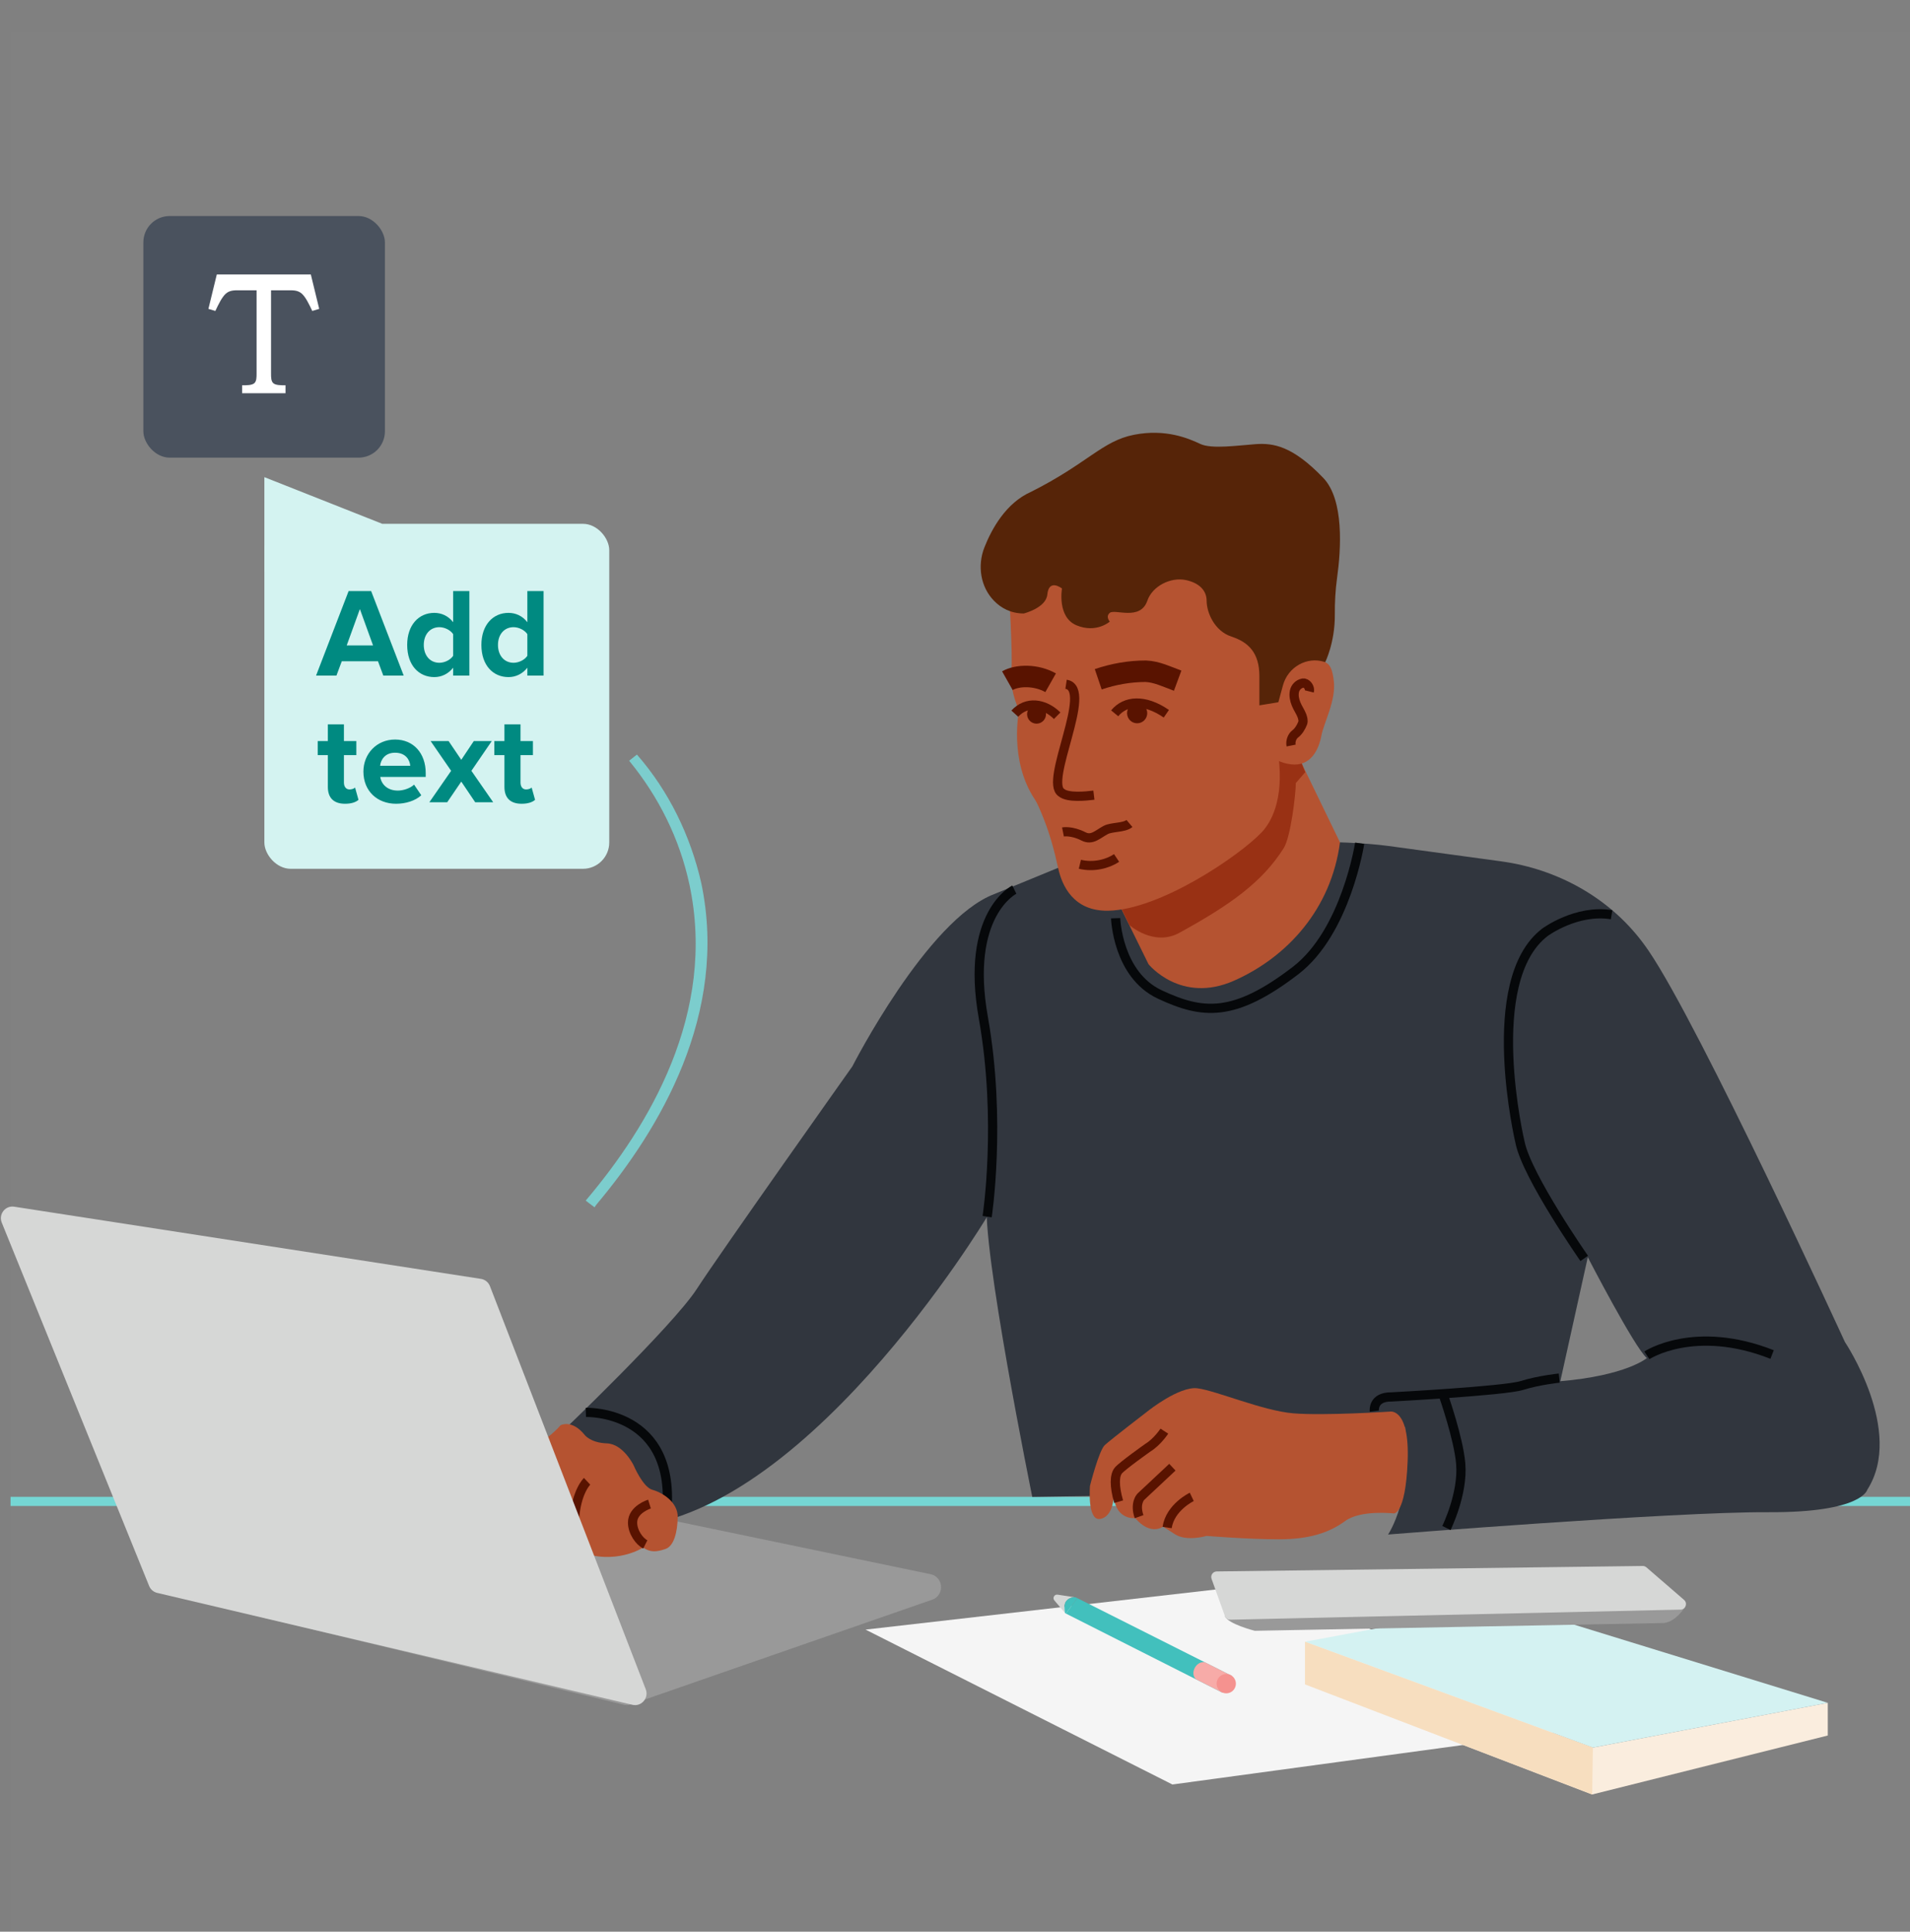
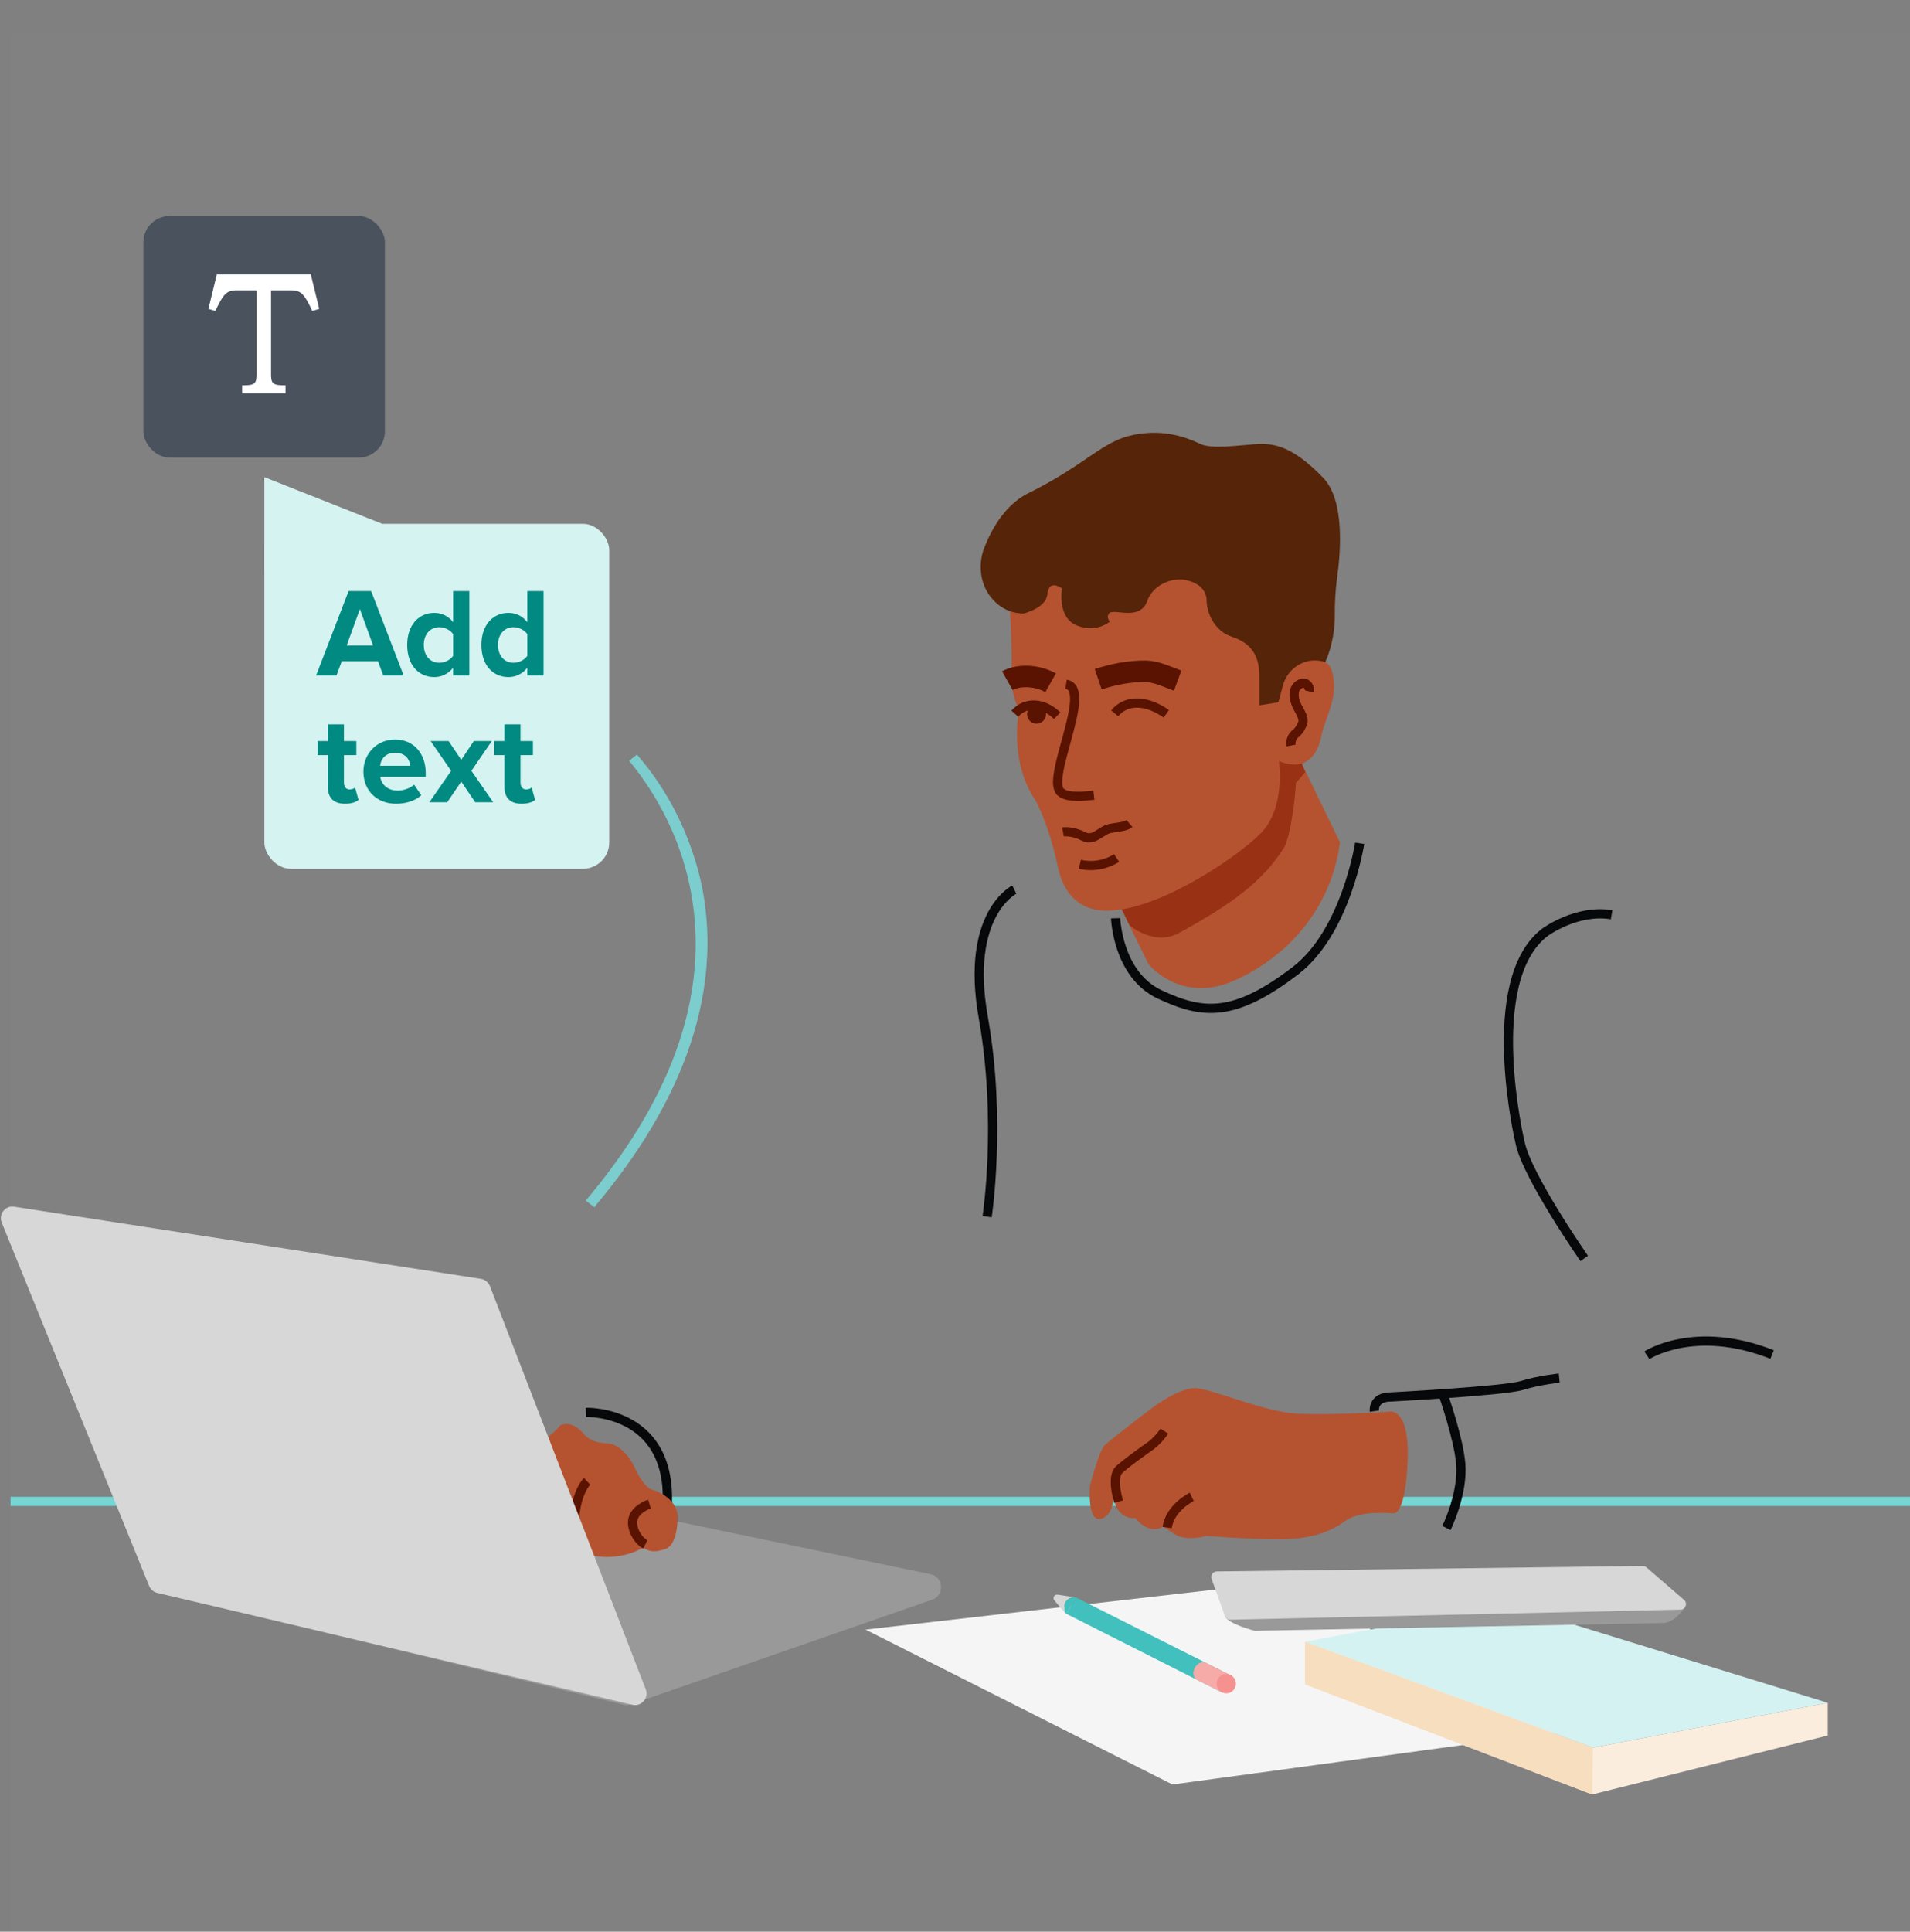
<svg xmlns="http://www.w3.org/2000/svg" width="181" height="183" viewBox="0 0 181 183" fill="none">
  <rect x="0" y="0" width="181" height="183" fill="#808080" stroke="none" />
  <path fill-rule="evenodd" clip-rule="evenodd" d="M1 3H181V183H1V3Z" fill="white" fill-opacity="0.01" />
  <mask id="mask0_4453_3733" style="mask-type:luminance" maskUnits="userSpaceOnUse" x="1" y="3" width="180" height="180">
    <path fill-rule="evenodd" clip-rule="evenodd" d="M1 3H181V183H1V3Z" fill="white" />
  </mask>
  <g mask="url(#mask0_4453_3733)">
</g>
  <path d="M82.023 154.38L120.706 149.95L149.634 163.82L111.103 169.053L82.023 154.38Z" fill="#F5F5F5" />
  <path d="M123.667 155.528V159.567L150.881 170L173.208 164.413V161.317L150.948 165.557L123.667 155.528Z" fill="#FAEDDE" />
  <path d="M123.667 155.528L150.948 165.557L173.208 161.317L142.835 151.96L123.667 155.528Z" fill="#D4F2F2" />
  <path d="M123.667 155.528V159.567L150.881 170L150.948 165.557L123.667 155.528Z" fill="#F7DEBF" />
  <path d="M100.993 151.75C101.204 151.423 101.538 151.329 101.794 151.307L100.22 151.068C99.915 151.022 99.717 151.38 99.917 151.616L100.92 152.793C100.873 152.543 100.81 152.034 100.993 151.75V151.75Z" fill="#D6D7D6" />
  <path d="M116.723 158.759L102.089 151.399L101.009 152.86L115.83 160.349L116.723 158.759Z" fill="#42C0BD" />
-   <path d="M101.956 151.332L101.794 151.307C101.538 151.329 101.204 151.423 100.994 151.75C100.811 152.034 100.874 152.543 100.92 152.793L100.951 152.83L101.011 152.86L102.09 151.399L101.956 151.332V151.332Z" fill="#42C0BD" />
+   <path d="M101.956 151.332L101.794 151.307C101.538 151.329 101.204 151.423 100.994 151.75C100.811 152.034 100.874 152.543 100.92 152.793L101.011 152.86L102.09 151.399L101.956 151.332V151.332Z" fill="#42C0BD" />
  <path d="M114.329 157.544C113.979 157.341 113.49 157.532 113.238 157.971C112.986 158.41 113.065 158.93 113.416 159.133C113.424 159.138 113.433 159.136 113.442 159.14L113.442 159.142L115.831 160.349L116.723 158.758L114.329 157.544Z" fill="#F7ABA8" />
  <path d="M116.205 160.419C116.709 160.419 117.119 160.008 117.119 159.501C117.119 158.995 116.709 158.584 116.205 158.584C115.7 158.584 115.291 158.995 115.291 159.501C115.291 160.008 115.7 160.419 116.205 160.419Z" fill="#F5928F" />
  <path d="M118.909 154.493C118.909 154.493 116.347 153.848 116.077 153.095L159.721 152.173C159.721 152.173 158.878 153.618 157.693 153.754L118.909 154.493Z" fill="#999999" />
  <path d="M114.814 149.573L116.077 153.095C116.153 153.307 116.356 153.447 116.58 153.442L159.258 152.487C159.737 152.477 159.951 151.878 159.588 151.564L156.02 148.48C155.923 148.396 155.799 148.351 155.672 148.352L115.299 148.87C114.94 148.875 114.692 149.234 114.814 149.573V149.573Z" fill="#D6D7D6" />
  <path d="M1 142.235L181 142.235" stroke="#75D6D4" stroke-width="0.866" stroke-miterlimit="10" />
-   <path d="M174.832 127.134C174.832 127.134 161.126 97.271 156.246 90.096C156.058 89.819 155.865 89.55 155.669 89.289C152.455 85.007 147.554 82.323 142.262 81.601L131.617 80.148C122.379 78.911 103.265 80.983 103.265 80.983L94.205 84.707C87.858 87.123 80.775 101.021 80.775 101.021C80.775 101.021 68.341 118.556 66.031 122.111C63.722 125.666 52.945 135.944 52.945 135.944L57.98 144.709C75.6 145.206 93.545 115.259 93.545 115.259V113.685C92.93 117.781 97.822 141.807 97.822 141.807L129.671 141.337L130 134.553C133.618 135.094 133.15 135.273 133.15 135.273C133.975 141.807 131.54 145.372 131.54 145.372C131.54 145.372 158.636 143.208 167.565 143.258C176.495 143.308 176.957 141.122 176.957 141.122C180.502 135.578 174.832 127.134 174.832 127.134H174.832ZM147.863 130.848L150.466 119.104C150.466 119.104 154.905 127.688 156.064 128.659C156.064 128.659 154.121 130.317 147.863 130.848Z" fill="#31363E" />
  <path d="M130.236 133.685C130.236 133.685 130.056 132.318 131.85 132.338C131.85 132.338 142.562 131.769 144.206 131.257C145.85 130.745 147.76 130.553 147.76 130.553" stroke="#06080A" stroke-width="0.873" stroke-miterlimit="10" />
  <path d="M156.065 128.397C156.065 128.397 160.564 125.418 167.932 128.32" stroke="#06080A" stroke-width="0.873" stroke-miterlimit="10" />
  <path d="M150.127 119.214C150.127 119.214 144.723 111.477 144.052 108.255C144.052 108.255 140.386 92.9 146.413 88.317C146.413 88.317 149.391 86.11 152.724 86.656" stroke="#06080A" stroke-width="0.873" stroke-miterlimit="10" />
  <path d="M136.782 132.175C136.782 132.175 138.225 136.264 138.425 138.667C138.665 141.528 137.071 144.753 137.071 144.753" stroke="#06080A" stroke-width="0.873" stroke-miterlimit="10" />
  <path d="M55.518 133.801C55.518 133.801 64.235 133.5 63.158 143.559" stroke="#06080A" stroke-width="0.873" stroke-miterlimit="10" />
  <path d="M105.722 86.989C105.722 86.989 105.892 92.337 109.916 94.215C113.941 96.093 116.919 96.44 122.782 91.939C127.559 88.272 128.848 79.887 128.848 79.887" stroke="#06080A" stroke-width="0.873" stroke-miterlimit="10" />
  <path d="M59.773 161.469L88.361 151.538C88.85 151.368 89.18 150.893 89.18 150.358C89.18 149.765 88.776 149.255 88.216 149.138L49.861 141.162C49.681 141.125 49.496 141.131 49.318 141.18L19.223 149.451C18.015 149.783 18.041 151.571 19.258 151.865L59.119 161.501C59.336 161.554 59.562 161.542 59.773 161.469H59.773Z" fill="#999999" />
  <path d="M106.049 85.676L108.837 91.34C108.837 91.34 111.887 95.148 116.958 92.898C122.029 90.649 126.157 86.075 126.982 79.8L121.793 69.101L119.494 68.331L106.049 85.676H106.049Z" fill="#B55331" />
  <path d="M105.409 84.277L107.033 87.641C107.033 87.641 109.341 89.702 111.765 88.369C116.517 85.757 119.601 83.602 121.656 80.339C122.308 79.303 122.797 75.248 122.797 74.183L123.689 73.152L121.795 68.441L119.495 67.671L105.409 84.277L105.409 84.277Z" fill="#993114" />
  <path d="M95.588 55.442C95.588 55.442 96.002 62.533 95.838 63.464C95.674 64.394 96.001 66.125 96.576 67.279C96.576 67.279 95.567 72.015 98.087 75.766C98.287 76.063 98.595 76.777 98.911 77.577C99.51 79.091 99.932 80.666 100.28 82.257C100.638 83.891 101.722 86.332 105.007 86.277C109.933 86.195 117.459 81.065 119.563 78.847C120.673 77.676 121.78 75.22 121.041 70.851C120.302 66.483 122.929 60.713 122.929 60.713C122.929 60.713 124.982 45.217 112.584 45.382C100.186 45.547 95.588 55.442 95.588 55.442V55.442Z" fill="#B55331" />
  <path d="M120.262 64.475C120.262 64.475 122.502 61.988 124.094 62.344C125.687 62.699 126.158 62.58 126.394 64.475C126.63 66.369 125.451 68.443 125.215 69.715C124.979 70.987 124.223 72.644 122.331 72.407C120.439 72.171 119.731 70.927 119.613 70.158C119.495 69.388 120.262 64.475 120.262 64.475Z" fill="#B55331" />
  <path d="M94.204 56.924C94.86 57.594 95.769 58.112 97.014 58.119C97.014 58.119 99.126 57.599 99.249 56.323C99.399 54.767 100.638 55.751 100.638 55.751C100.638 55.751 100.155 58.474 102.027 59.244C103.899 60.013 105.167 58.889 105.167 58.889C105.167 58.889 104.744 58.415 105.167 58.06C105.646 57.657 108.062 58.85 108.728 56.906C109.2 55.53 110.929 54.647 112.376 54.952C113.626 55.217 114.346 55.926 114.346 56.922C114.346 58.001 115.071 59.776 116.701 60.309C118.332 60.842 119.337 61.861 119.345 64.039V66.821L121.143 66.525L121.582 64.916C122.049 63.208 123.833 62.164 125.512 62.708C125.535 62.715 125.559 62.723 125.583 62.731C125.583 62.731 126.51 60.883 126.494 58.239C126.486 57.076 126.545 55.913 126.705 54.761C127.088 52.018 127.382 47.34 125.397 45.273C122.498 42.254 120.687 41.958 118.996 42.076C117.305 42.195 114.829 42.567 113.742 42.055C112.655 41.544 110.481 40.596 107.462 41.188C104.442 41.78 103.085 43.891 97.699 46.597C95.339 47.643 93.989 50.08 93.288 51.854C92.606 53.581 92.908 55.598 94.204 56.924V56.924Z" fill="#562408" />
  <path d="M105.533 141.807C105.533 141.807 105.493 143.696 104.252 143.897C103.011 144.097 103.291 140.762 103.291 140.762C103.291 140.762 104.132 137.427 104.692 136.904C105.253 136.382 108.815 133.649 108.815 133.649C108.815 133.649 111.738 131.318 113.459 131.519C115.18 131.72 119.664 133.649 122.546 133.89C125.428 134.131 131.712 133.729 131.712 133.729C131.712 133.729 133.594 133.328 133.394 138.431C133.194 143.535 132.073 143.374 132.073 143.374C132.073 143.374 128.95 143.012 127.469 144.097C125.988 145.183 124.107 145.826 121.185 145.826C118.262 145.826 114.34 145.504 114.34 145.504C114.34 145.504 112.458 146.067 111.337 145.343L110.217 144.62C110.217 144.62 109.056 145.544 107.575 143.816C107.575 143.816 105.813 144.057 105.533 141.807Z" fill="#B55331" />
  <path d="M110.339 135.578C110.339 135.578 109.678 136.597 108.778 137.145C108.778 137.145 106.336 138.873 105.976 139.315C105.615 139.758 105.573 140.762 106.008 142.262" stroke="#591300" stroke-width="0.873" stroke-miterlimit="10" />
-   <path d="M111.1 138.994L108.097 141.807C108.097 141.807 107.504 142.434 107.945 143.68" stroke="#591300" stroke-width="0.873" stroke-miterlimit="10" />
  <path d="M112.938 141.807C112.938 141.807 110.892 142.782 110.602 144.709" stroke="#591300" stroke-width="0.873" stroke-miterlimit="10" />
  <path d="M45.913 139.293L48.595 136.574C48.595 136.574 49.516 136.302 50.545 136.574C51.574 136.846 53.118 135.024 53.118 135.024C53.118 135.024 54.175 134.426 55.393 135.921C55.393 135.921 55.935 136.683 57.506 136.737C59.077 136.792 60.052 138.831 60.052 138.831C60.052 138.831 60.919 140.898 61.84 141.142C62.761 141.387 64.251 142.312 64.224 143.726C64.197 145.14 63.871 146.472 63.059 146.744C62.246 147.016 61.65 147.098 60.946 146.608C60.946 146.608 58.292 148.349 54.852 146.962C54.852 146.962 55.366 149.572 53.497 150.034C53.497 150.034 52.576 150.469 52.089 149.708L50.41 150.415L45.913 139.293V139.293Z" fill="#B55331" />
  <path d="M47.173 144.284C47.173 144.284 48.865 141.795 49.461 141.469C50.057 141.143 51.14 139.239 51.438 137.961" stroke="#591300" stroke-width="0.873" stroke-miterlimit="10" />
  <path d="M52.51 149.612C52.51 149.612 51.953 147.614 51.438 146.935C51.237 146.669 51.112 146.125 51.034 145.559C50.886 144.483 50.664 143.42 50.413 142.362C50.266 141.739 50.193 140.995 50.409 140.331" stroke="#591300" stroke-width="0.873" stroke-miterlimit="10" />
  <path d="M55.636 140.331C55.636 140.331 54.625 141.279 54.444 143.902C54.355 145.205 55.166 146.786 55.166 146.786" stroke="#591300" stroke-width="0.873" stroke-miterlimit="10" />
  <path d="M61.548 142.489C61.548 142.489 59.939 142.984 59.944 144.243C59.947 145.147 60.595 146.029 61.151 146.307" stroke="#591300" stroke-width="0.873" stroke-miterlimit="10" />
  <path d="M1.341 114.315L45.577 121.154C45.962 121.214 46.287 121.476 46.429 121.843L61.193 160.03C61.513 160.856 60.785 161.706 59.929 161.504L14.896 150.902C14.551 150.821 14.268 150.577 14.133 150.247L0.166 115.823C-0.156 115.03 0.502 114.186 1.341 114.315Z" fill="#D6D7D6" />
  <path d="M96.122 84.277C96.122 84.277 91.437 86.578 93.184 96.403C94.932 106.229 93.547 115.259 93.547 115.259" stroke="#06080A" stroke-width="0.873" stroke-miterlimit="10" />
  <path d="M107.033 78.014C106.53 78.438 105.345 78.327 104.783 78.628C103.986 79.055 103.481 79.645 102.675 79.235C101.533 78.655 100.733 78.816 100.733 78.816" stroke="#591300" stroke-width="0.873" stroke-miterlimit="10" />
  <path d="M124.078 65.503C124.157 65.187 123.921 64.793 123.607 64.714H123.45C123.057 64.793 122.743 65.108 122.664 65.503C122.586 65.897 122.664 66.291 122.821 66.686C122.979 67.08 123.214 67.395 123.371 67.79C123.45 68.026 123.528 68.263 123.45 68.499C123.293 68.894 123.057 69.288 122.743 69.525C122.429 69.761 122.272 70.234 122.35 70.629" stroke="#591300" stroke-width="0.873" stroke-miterlimit="10" />
  <path d="M104.074 64.352C105.528 63.859 107.033 63.59 108.577 63.59C109.613 63.632 110.56 64.099 111.6 64.484" stroke="#591300" stroke-width="2.036" stroke-miterlimit="10" />
  <path d="M105.632 67.575C106.642 66.348 108.454 66.192 110.528 67.616" stroke="#591300" stroke-width="0.873" stroke-miterlimit="10" />
-   <path d="M107.761 68.52C108.289 68.52 108.717 68.091 108.717 67.561C108.717 67.031 108.289 66.601 107.761 66.601C107.233 66.601 106.805 67.031 106.805 67.561C106.805 68.091 107.233 68.52 107.761 68.52Z" fill="#591300" />
  <path d="M95.463 64.484C96.43 63.937 98.197 63.909 99.562 64.682" stroke="#591300" stroke-width="2.036" stroke-miterlimit="10" />
  <path d="M96.167 67.608C97.282 66.382 98.963 66.601 100.182 67.803" stroke="#591300" stroke-width="0.873" stroke-miterlimit="10" />
  <path d="M98.228 68.556C98.723 68.556 99.125 68.153 99.125 67.655C99.125 67.158 98.723 66.755 98.228 66.755C97.733 66.755 97.331 67.158 97.331 67.655C97.331 68.153 97.733 68.556 98.228 68.556Z" fill="#591300" />
  <path d="M102.335 81.876C103.641 82.194 104.973 81.843 105.813 81.28" stroke="#591300" stroke-width="0.873" stroke-miterlimit="10" />
  <path d="M101.025 64.827C103.663 65.219 98.915 74.062 100.595 75.096C101.202 75.598 102.907 75.421 103.663 75.329" stroke="#591300" stroke-width="0.873" stroke-miterlimit="10" />
  <path d="M56.524 114.109L56.339 114.376L55.504 113.738C61.447 106.727 67.953 96.002 65.327 83.763C64.402 79.477 62.439 75.506 59.62 72.068L60.358 71.484C63.377 74.94 65.44 79.162 66.465 83.7C69.041 96.056 62.518 106.981 56.524 114.109Z" fill="#7CCDCD" />
  <rect x="13.586" y="20.465" width="22.89" height="22.89" rx="2.494" fill="#4A525E" />
  <path fill-rule="evenodd" clip-rule="evenodd" d="M29.455 26L30.25 29.262L29.592 29.457C29.284 28.805 28.968 28.152 28.605 27.823C28.242 27.5 27.817 27.5 27.399 27.5H25.685V35.375C25.685 35.75 25.685 36.125 25.912 36.312C26.145 36.5 26.597 36.5 27.056 36.5V37.25H22.944V36.5C23.403 36.5 23.855 36.5 24.088 36.312C24.315 36.125 24.315 35.75 24.315 35.375V27.5H22.601C22.183 27.5 21.758 27.5 21.395 27.823C21.032 28.152 20.716 28.805 20.408 29.457L19.75 29.262L20.545 26H29.455Z" fill="white" />
  <rect x="25.053" y="49.623" width="32.682" height="32.682" rx="2.494" fill="#D4F3F1" />
  <path d="M38.256 64H36.324L35.82 62.644H32.388L31.884 64H29.952L33.036 55.996H35.172L38.256 64ZM35.352 61.144L34.104 57.7L32.856 61.144H35.352ZM44.479 64H42.943V63.256C42.487 63.832 41.863 64.144 41.155 64.144C39.703 64.144 38.587 63.04 38.587 61.096C38.587 59.212 39.679 58.06 41.155 58.06C41.839 58.06 42.487 58.348 42.943 58.948V55.996H44.479V64ZM41.635 62.788C42.139 62.788 42.691 62.512 42.943 62.128V60.076C42.691 59.692 42.139 59.416 41.635 59.416C40.759 59.416 40.159 60.1 40.159 61.096C40.159 62.104 40.759 62.788 41.635 62.788ZM51.51 64H49.974V63.256C49.518 63.832 48.894 64.144 48.186 64.144C46.734 64.144 45.618 63.04 45.618 61.096C45.618 59.212 46.71 58.06 48.186 58.06C48.87 58.06 49.518 58.348 49.974 58.948V55.996H51.51V64ZM48.666 62.788C49.17 62.788 49.722 62.512 49.974 62.128V60.076C49.722 59.692 49.17 59.416 48.666 59.416C47.79 59.416 47.19 60.1 47.19 61.096C47.19 62.104 47.79 62.788 48.666 62.788ZM32.7 76.144C31.632 76.144 31.068 75.592 31.068 74.548V71.536H30.108V70.204H31.068V68.62H32.592V70.204H33.768V71.536H32.592V74.14C32.592 74.512 32.784 74.788 33.12 74.788C33.348 74.788 33.564 74.704 33.648 74.608L33.972 75.772C33.744 75.976 33.336 76.144 32.7 76.144ZM37.535 76.144C35.771 76.144 34.439 74.956 34.439 73.096C34.439 71.416 35.687 70.06 37.439 70.06C39.179 70.06 40.343 71.356 40.343 73.24V73.6H36.035C36.143 74.308 36.719 74.896 37.703 74.896C38.195 74.896 38.867 74.692 39.239 74.332L39.923 75.34C39.347 75.868 38.435 76.144 37.535 76.144ZM38.879 72.544C38.831 71.992 38.447 71.308 37.439 71.308C36.491 71.308 36.083 71.968 36.023 72.544H38.879ZM46.736 76H45.032L43.712 74.044L42.38 76H40.688L42.752 73.024L40.807 70.204H42.511L43.712 71.98L44.9 70.204H46.603L44.672 73.024L46.736 76ZM49.434 76.144C48.366 76.144 47.802 75.592 47.802 74.548V71.536H46.842V70.204H47.802V68.62H49.326V70.204H50.502V71.536H49.326V74.14C49.326 74.512 49.518 74.788 49.854 74.788C50.082 74.788 50.298 74.704 50.382 74.608L50.706 75.772C50.478 75.976 50.07 76.144 49.434 76.144Z" fill="#008A81" />
  <path d="M25.053 54.142V45.203L36.227 49.623L25.053 54.142Z" fill="#D4F3F1" />
</svg>